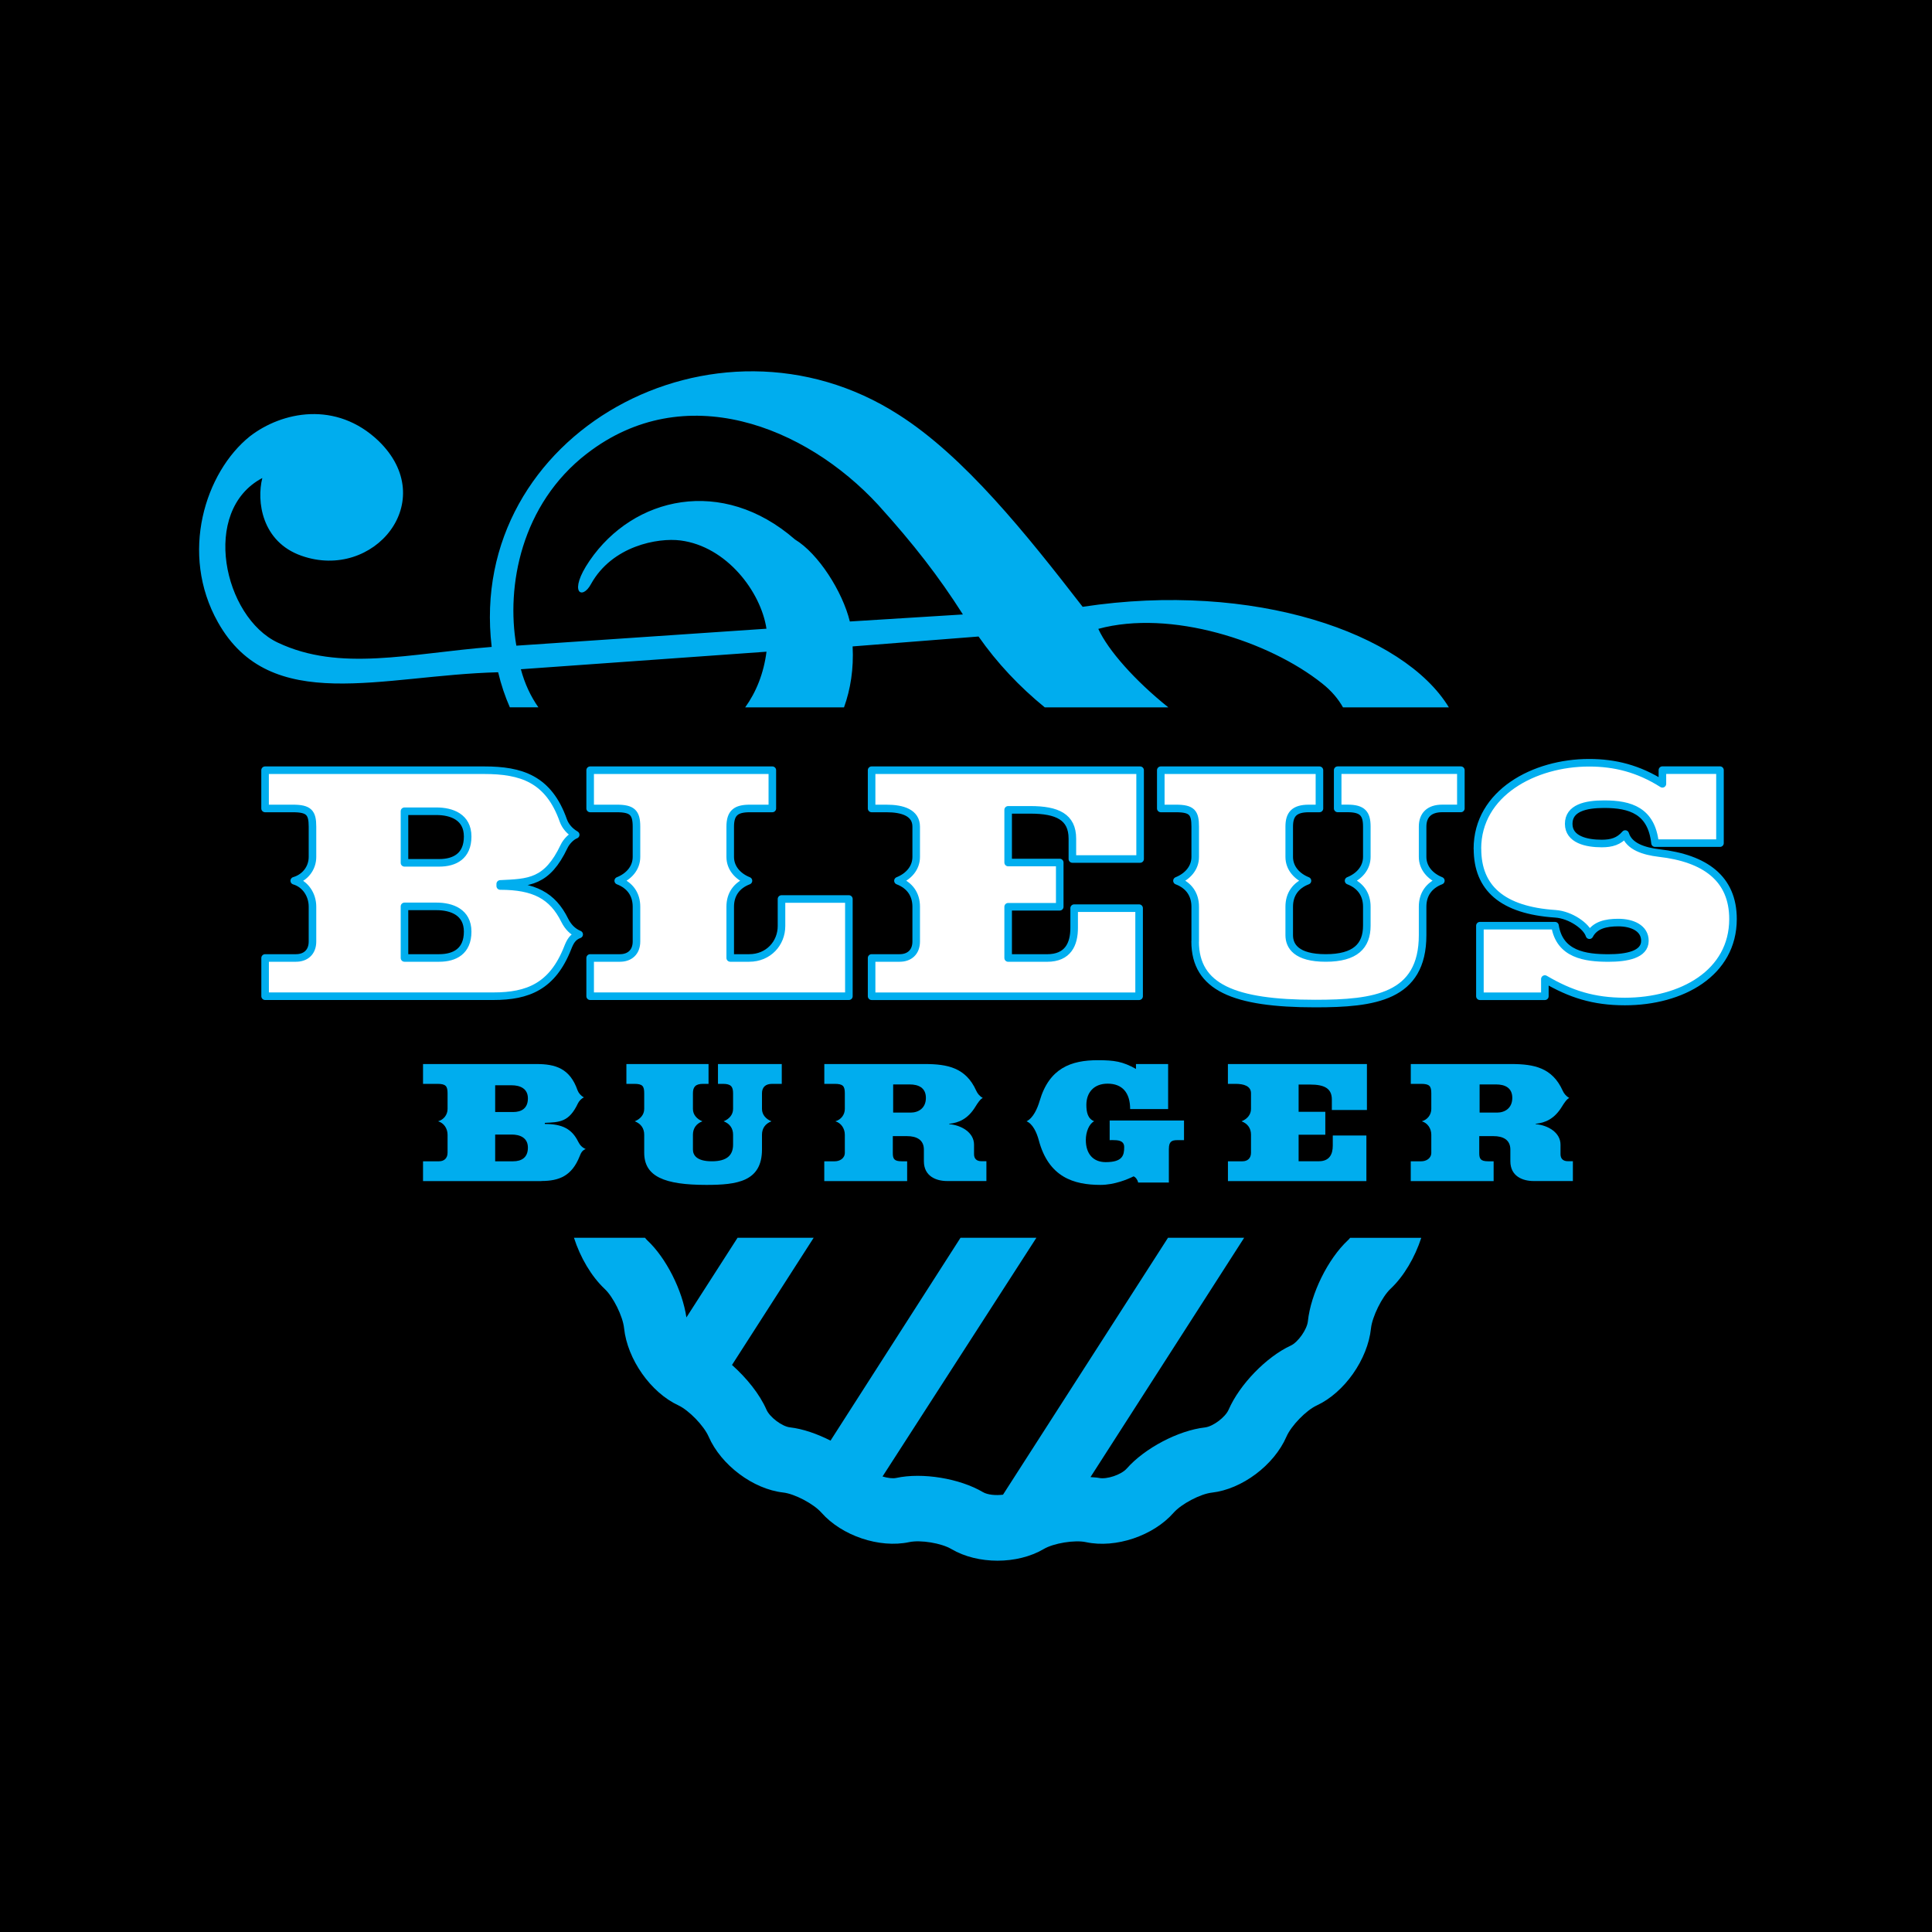
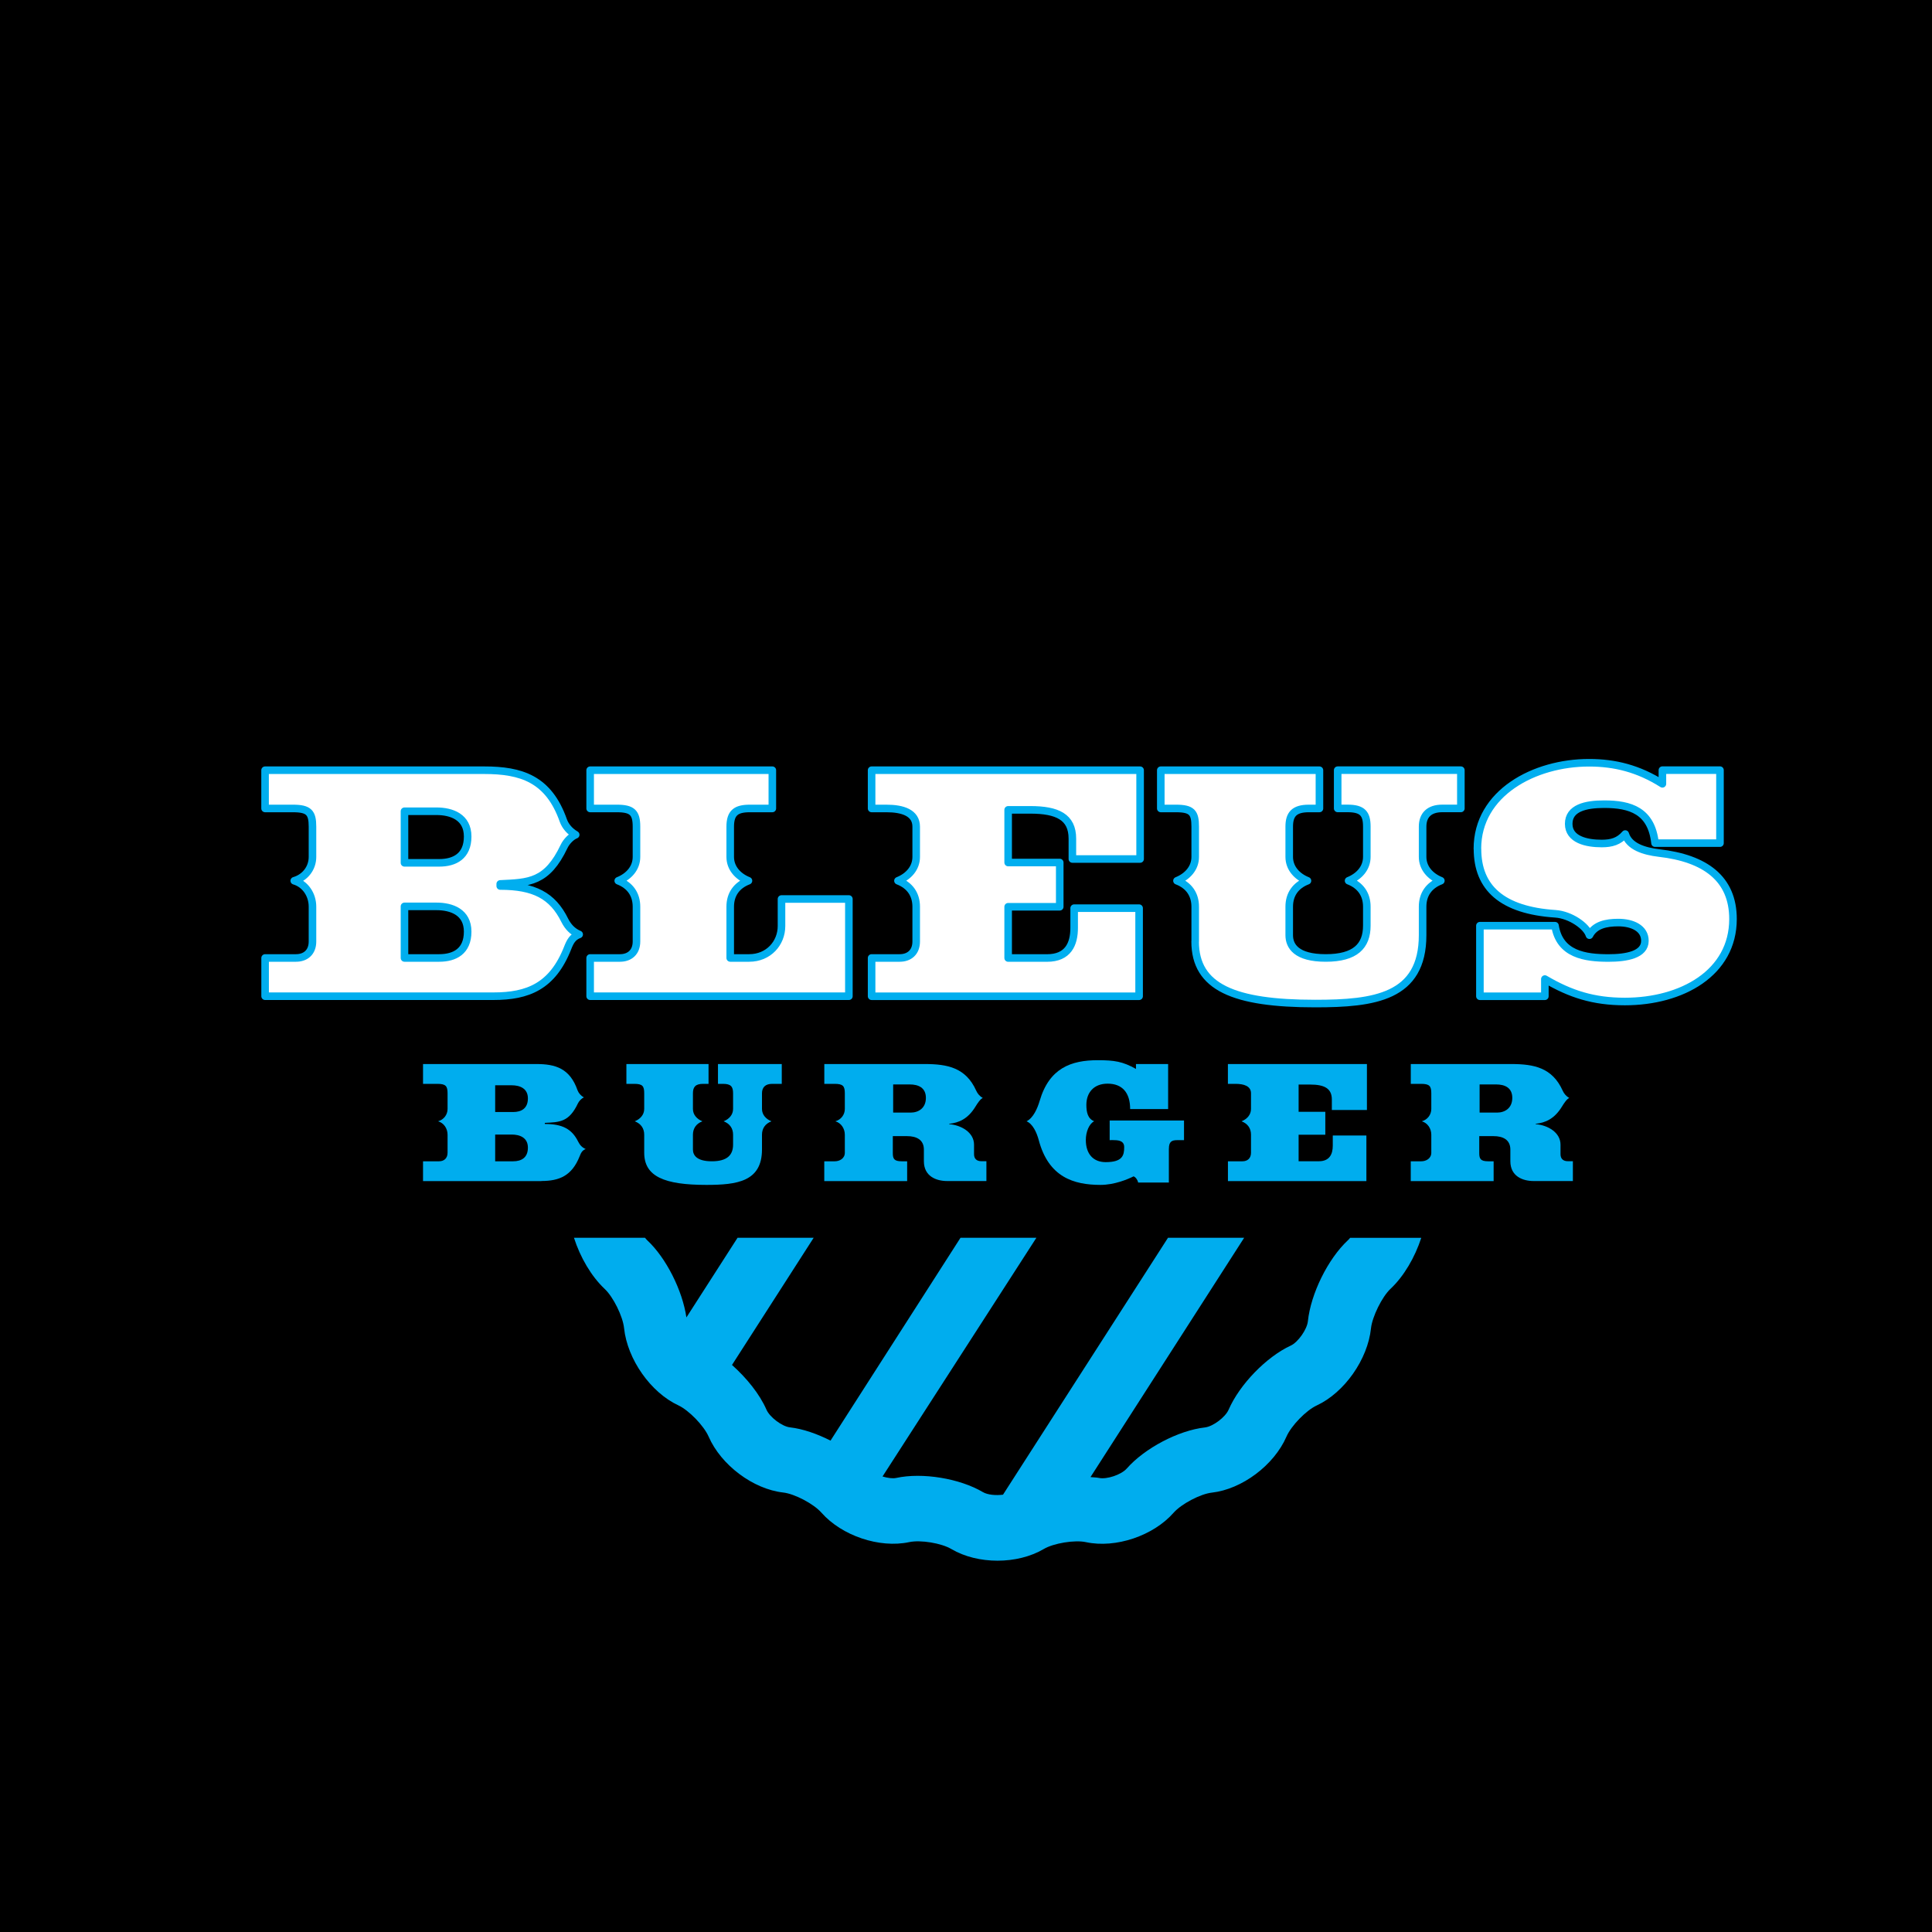
<svg xmlns="http://www.w3.org/2000/svg" viewBox="0 0 500 500" data-name="Layer 2" id="Layer_2">
  <defs>
    <style>
      .cls-1 {
        fill: #00adee;
      }

      .cls-2 {
        fill: #fff;
        stroke: #00aeef;
        stroke-linejoin: round;
        stroke-width: 1.96px;
      }
    </style>
  </defs>
  <g data-name="Bleus Burger" id="Bleus_Burger">
    <g>
      <rect height="500" width="500" />
      <g>
        <path d="M348.82,320.99c-5.15,4.81-9.59,13.81-10.34,20.94-.22,2.13-2.55,5.43-4.42,6.3-6.32,2.92-13.25,10.06-16.1,16.61-.85,1.94-4.04,4.34-6.12,4.58-6.88,.78-15.59,5.36-20.25,10.65-1.39,1.58-5.15,2.85-7.17,2.42-.68-.15-1.48-.13-2.2-.22l39.77-61.94h-19.71l-42.7,66.49c-1.84,.24-3.99,.05-5.18-.65-6.02-3.56-15.69-5.15-22.46-3.68-.94,.2-2.26,.01-3.54-.38l39.82-61.78h-19.64l-33.64,52.5c-3.48-1.77-7.18-3.05-10.48-3.43-2.06-.22-5.25-2.63-6.1-4.58-1.77-4.05-5.15-8.21-8.92-11.57l21.14-32.92h-19.7l-13.24,20.62c-1.02-6.98-5.22-15.38-10.12-19.95-.2-.19-.4-.43-.6-.67h-18.38c1.62,5.06,4.47,9.96,7.95,13.24,2.21,2.06,4.71,7.1,5.02,10.18,.86,8.04,6.88,16.62,14.04,19.95,2.72,1.27,6.61,5.27,7.84,8.09,3.22,7.38,11.53,13.6,19.29,14.47,2.98,.34,7.89,2.93,9.91,5.22,5.27,5.98,15.02,9.26,22.7,7.62,2.93-.63,8.34,.25,10.94,1.8,6.8,4.01,17.06,4.01,23.88-.01,2.54-1.51,8.05-2.42,10.95-1.78,7.67,1.64,17.42-1.64,22.67-7.62,2.02-2.28,6.93-4.87,9.9-5.2,7.79-.88,16.09-7.1,19.3-14.48,1.23-2.83,5.11-6.83,7.86-8.09,7.15-3.33,13.18-11.91,14.02-19.95,.32-3.01,2.86-8.16,5.04-10.21,3.47-3.25,6.33-8.16,7.97-13.21h-18.41c-.2,.24-.4,.47-.6,.66Z" class="cls-1" />
-         <path d="M134.78,173.2l63.59-4.54c-.72,5.62-2.67,10.45-5.52,14.41h25.58c1.7-4.72,2.53-9.99,2.23-15.78l32.59-2.56c4.8,6.87,10.61,13.02,17.14,18.34h31.98c-8.66-6.94-15.59-14.77-18.13-20.32,18.72-5.09,44.18,3.15,57.96,14.15,2.41,1.9,4.16,4.02,5.37,6.17h27.4c-11.63-19.16-50.38-32.77-94.78-26.03-14.53-18.76-30.57-38.88-47.63-49.72-47.42-30.46-111.88,4.88-105.31,60.1-21.35,1.7-39.27,6.51-55.37-1.12-13.96-6.59-20.05-34.1-3.99-42.59-1.52,5.95-.19,16.5,10.13,20.12,18.74,6.62,36-14.22,19.93-29.74-10.96-10.44-24.96-7.6-33.28-1.17-11.56,9.27-18.28,30.33-8.26,48.13,13.6,24.21,42.43,13.68,72.51,12.93,.77,3.26,1.8,6.28,3.03,9.08h7.39c-1.98-2.81-3.54-6.1-4.54-9.87Zm17.14-55.83c25.16-19.45,56.44-7.2,75.35,13.29,9.24,10.22,15.67,18.53,21.93,28.36l-29.26,1.82c-1.89-7.73-8.13-17.56-14.19-21.22-18.85-16.43-41.82-11.1-53.16,5.49-5.69,8.3-1.9,10.33,.37,6.02,5.49-9.87,17.3-12.01,23.15-11.26,11.92,1.53,20.8,13.24,22.25,22.84l-64.73,4.39c-2.67-15.35,1.21-36.56,18.28-49.73Z" class="cls-1" />
        <g>
          <path d="M127.75,257.82h-59.14v-9.9h7.99c2.45,0,4.27-1.45,4.27-4.27v-8.99c0-3.18-1.91-5.9-4.72-6.72,2.82-.82,4.72-3.27,4.72-6.18v-7.81c0-3.63-.91-4.72-5.09-4.72h-7.18v-9.9h56.68c9.54,0,16.71,2.18,20.53,13.08,.54,1.45,1.64,2.73,3.18,3.63-1.18,.45-2.45,1.82-3,3-4.45,9.36-9.08,9.36-16.53,9.72v.54c8.72,0,13.54,2.45,16.71,8.9,.82,1.63,2,2.91,3.72,3.63-1.73,.64-2.36,1.91-3,3.54-3.91,9.9-10.27,12.45-19.17,12.45Zm-23.07-47.87v13.35h8.99c4,0,7.36-1.73,7.36-6.81s-4.18-6.54-8.08-6.54h-8.27Zm0,24.62v13.35h8.99c4,0,7.36-1.73,7.36-6.81s-4.18-6.54-8.08-6.54h-8.27Z" class="cls-2" />
          <path d="M152.73,257.82v-9.9h7.72c2.45,0,4.27-1.45,4.27-4.27v-8.99c0-3.18-1.64-5.54-4.72-6.72,2.73-1.09,4.72-3.27,4.72-6.18v-7.81c0-3.63-1.09-4.72-5.09-4.72h-6.9v-9.9h47.15v9.9h-5.81c-3.54,0-5.09,1.09-5.09,4.72v7.81c0,2.91,2,5.09,4.72,6.18-3.09,1.18-4.72,3.54-4.72,6.72v13.26h4.91c5,0,8.36-3.82,8.36-8.27v-6.99h17.44v25.16h-66.95Z" class="cls-2" />
          <path d="M225.57,257.82v-9.9h7.27c2.45,0,4.27-1.45,4.27-4.27v-8.99c0-3.18-1.64-5.54-4.72-6.72,2.73-1.09,4.72-3.27,4.72-6.18v-7.81c0-3.63-3.54-4.72-7.72-4.72h-3.82v-9.9h69.49v22.98h-17.53v-5.27c0-5.63-3.91-7.45-10.9-7.45h-5.72v13.63h13.35v11.45h-13.35v13.26h10.08c5.45,0,7-3.63,7-7.81v-5.09h16.81v22.8h-69.22Z" class="cls-2" />
          <path d="M309.32,243.65v-8.99c0-3.18-1.63-5.54-4.72-6.72,2.72-1.09,4.72-3.27,4.72-6.18v-7.81c0-3.63-.82-4.72-5-4.72h-3.91v-9.9h41.06v9.9h-2.73c-3.82,0-5.09,1.54-5.09,4.72v7.81c0,2.91,2,5.09,4.72,6.18-3.09,1.18-4.72,3.54-4.72,6.72v7.36c0,2.82,1.82,5.9,9.45,5.9s10.63-3.09,10.63-8.36v-4.91c0-3.18-1.63-5.54-4.72-6.72,2.73-1.09,4.72-3.27,4.72-6.18v-7.81c0-3.36-1.09-4.72-5-4.72h-2.54v-9.9h31.88v9.9h-4.81c-3.36,0-5.09,1.73-5.09,4.72v7.81c0,2.91,2,5.09,4.72,6.18-3.09,1.18-4.72,3.54-4.72,6.72v7.36c0,16.08-12.54,17.71-27.8,17.71-20.98,0-31.07-4.18-31.07-16.08Z" class="cls-2" />
          <path d="M382.35,219.66c0-14.44,14.72-22.26,28.89-22.26,6.72,0,12.81,1.54,18.99,5.45v-3.54h14.9v18.89h-16.81c-.91-8.36-6.36-10.08-13.17-10.08-4.81,0-9.17,1-9.17,5.09s4.63,5.09,8.54,5.09c2.54,0,4.45-.54,6.09-2.45,1,3.27,4.91,4.45,8.72,4.91,11.99,1.36,19.17,6.63,19.17,17.08,0,13.99-13.26,21.35-27.98,21.35-8.09,0-14.08-1.91-20.71-5.81v4.45h-16.81v-18.26h19.44c1.18,7.45,7.81,8.36,13.81,8.36,4.63,0,9.45-.82,9.45-4.45,0-3.27-3.27-4.72-6.9-4.72-3.18,0-6.09,.64-7.45,3.27-.73-2.36-4.91-5.27-8.81-5.54-13.81-.91-20.17-6.72-20.17-16.81Z" class="cls-2" />
        </g>
        <g>
          <path d="M140.1,305.67h-30.62v-5.13h4.14c1.27,0,2.21-.75,2.21-2.21v-4.66c0-1.65-.99-3.06-2.45-3.48,1.46-.42,2.45-1.69,2.45-3.2v-4.04c0-1.88-.47-2.45-2.63-2.45h-3.72v-5.13h29.35c4.94,0,8.65,1.13,10.63,6.77,.28,.75,.85,1.41,1.65,1.88-.61,.24-1.27,.94-1.55,1.55-2.3,4.84-4.7,4.84-8.56,5.03v.28c4.52,0,7.01,1.27,8.65,4.61,.42,.85,1.03,1.51,1.93,1.88-.89,.33-1.22,.99-1.55,1.83-2.02,5.13-5.31,6.44-9.92,6.44Zm-11.95-24.79v6.91h4.66c2.07,0,3.81-.89,3.81-3.53s-2.16-3.39-4.19-3.39h-4.28Zm0,12.75v6.91h4.66c2.07,0,3.81-.89,3.81-3.53s-2.16-3.39-4.19-3.39h-4.28Z" class="cls-1" />
          <path d="M166.72,298.33v-4.66c0-1.65-.85-2.87-2.45-3.48,1.41-.56,2.45-1.69,2.45-3.2v-4.04c0-1.88-.42-2.45-2.59-2.45h-2.02v-5.13h21.26v5.13h-1.41c-1.97,0-2.63,.8-2.63,2.45v4.04c0,1.51,1.03,2.63,2.45,3.2-1.6,.61-2.45,1.83-2.45,3.48v3.81c0,1.46,.94,3.06,4.89,3.06s5.5-1.6,5.5-4.33v-2.54c0-1.65-.85-2.87-2.45-3.48,1.41-.56,2.45-1.69,2.45-3.2v-4.04c0-1.74-.56-2.45-2.59-2.45h-1.32v-5.13h16.51v5.13h-2.49c-1.74,0-2.63,.89-2.63,2.45v4.04c0,1.51,1.04,2.63,2.45,3.2-1.6,.61-2.45,1.83-2.45,3.48v3.81c0,8.33-6.49,9.17-14.39,9.17-10.86,0-16.09-2.16-16.09-8.33Z" class="cls-1" />
          <path d="M231.06,294.05v4.37c0,1.46,.33,2.12,2.3,2.12h1.41v5.13h-21.45v-5.13h2.73c1.27,0,2.59-.75,2.59-2.21v-4.66c0-1.65-.99-3.06-2.45-3.48,1.46-.42,2.45-1.69,2.45-3.2v-4.04c0-1.88-.47-2.45-2.63-2.45h-2.68v-5.13h26.01c5.88,0,10.63,.94,13.31,6.91,.33,.75,.89,1.41,1.69,1.88-.61,.23-1.36,1.36-1.88,2.21-1.98,3.25-4.33,4.19-6.82,4.47v.09c3.1,.24,6.44,2.12,6.44,5.31v2.45c0,1.08,.56,1.83,1.93,1.83h1.27v5.13h-10.16c-2.82,0-6.02-1.22-6.02-5.13v-3.01c0-2.59-1.98-3.48-4.33-3.48h-3.72Zm.09-13.4v7.29h4.52c2.07,0,3.95-1.18,3.95-3.81s-1.93-3.48-4.19-3.48h-4.28Z" class="cls-1" />
          <path d="M302.5,297.29v8.75h-7.95c-.14-.71-.66-1.41-1.18-1.6-1.5,.75-4.94,2.21-8.56,2.21-6.91,0-13.45-1.98-15.99-11.62-.52-1.93-1.55-4.19-3.15-4.84,1.74-.85,2.82-3.34,3.39-5.27,2.49-8.51,8.14-10.54,15.05-10.54,4.28,0,6.44,.33,9.88,2.26v-1.27h8.32v11.66h-9.83c0-4.23-2.02-6.58-5.83-6.58-3.57,0-5.5,2.3-5.5,5.5,0,1.93,.38,3.57,2.02,4.23-1.32,.66-2.16,2.77-2.16,4.84,0,3.62,1.93,5.74,5.13,5.74,4.37,0,4.8-1.74,4.8-3.9,0-1.18-.75-1.79-2.54-1.79-.42,0-.8-.05-1.22,0v-5.08h19.24v5.08h-1.79c-1.41,0-2.12,.42-2.12,2.21Z" class="cls-1" />
          <path d="M317.79,305.67v-5.13h3.76c1.27,0,2.21-.75,2.21-2.21v-4.66c0-1.65-.85-2.87-2.45-3.48,1.41-.56,2.45-1.69,2.45-3.2v-4.04c0-1.88-1.83-2.45-4-2.45h-1.98v-5.13h35.98v11.9h-9.08v-2.73c0-2.92-2.02-3.86-5.64-3.86h-2.96v7.05h6.91v5.93h-6.91v6.87h5.22c2.82,0,3.62-1.88,3.62-4.04v-2.63h8.7v11.81h-35.84Z" class="cls-1" />
          <path d="M382.83,294.05v4.37c0,1.46,.33,2.12,2.31,2.12h1.41v5.13h-21.45v-5.13h2.73c1.27,0,2.59-.75,2.59-2.21v-4.66c0-1.65-.99-3.06-2.45-3.48,1.46-.42,2.45-1.69,2.45-3.2v-4.04c0-1.88-.47-2.45-2.63-2.45h-2.68v-5.13h26.01c5.88,0,10.63,.94,13.31,6.91,.33,.75,.89,1.41,1.69,1.88-.61,.23-1.36,1.36-1.88,2.21-1.98,3.25-4.33,4.19-6.82,4.47v.09c3.1,.24,6.44,2.12,6.44,5.31v2.45c0,1.08,.56,1.83,1.93,1.83h1.27v5.13h-10.16c-2.82,0-6.02-1.22-6.02-5.13v-3.01c0-2.59-1.97-3.48-4.33-3.48h-3.72Zm.09-13.4v7.29h4.51c2.07,0,3.95-1.18,3.95-3.81s-1.93-3.48-4.19-3.48h-4.28Z" class="cls-1" />
        </g>
      </g>
    </g>
  </g>
</svg>